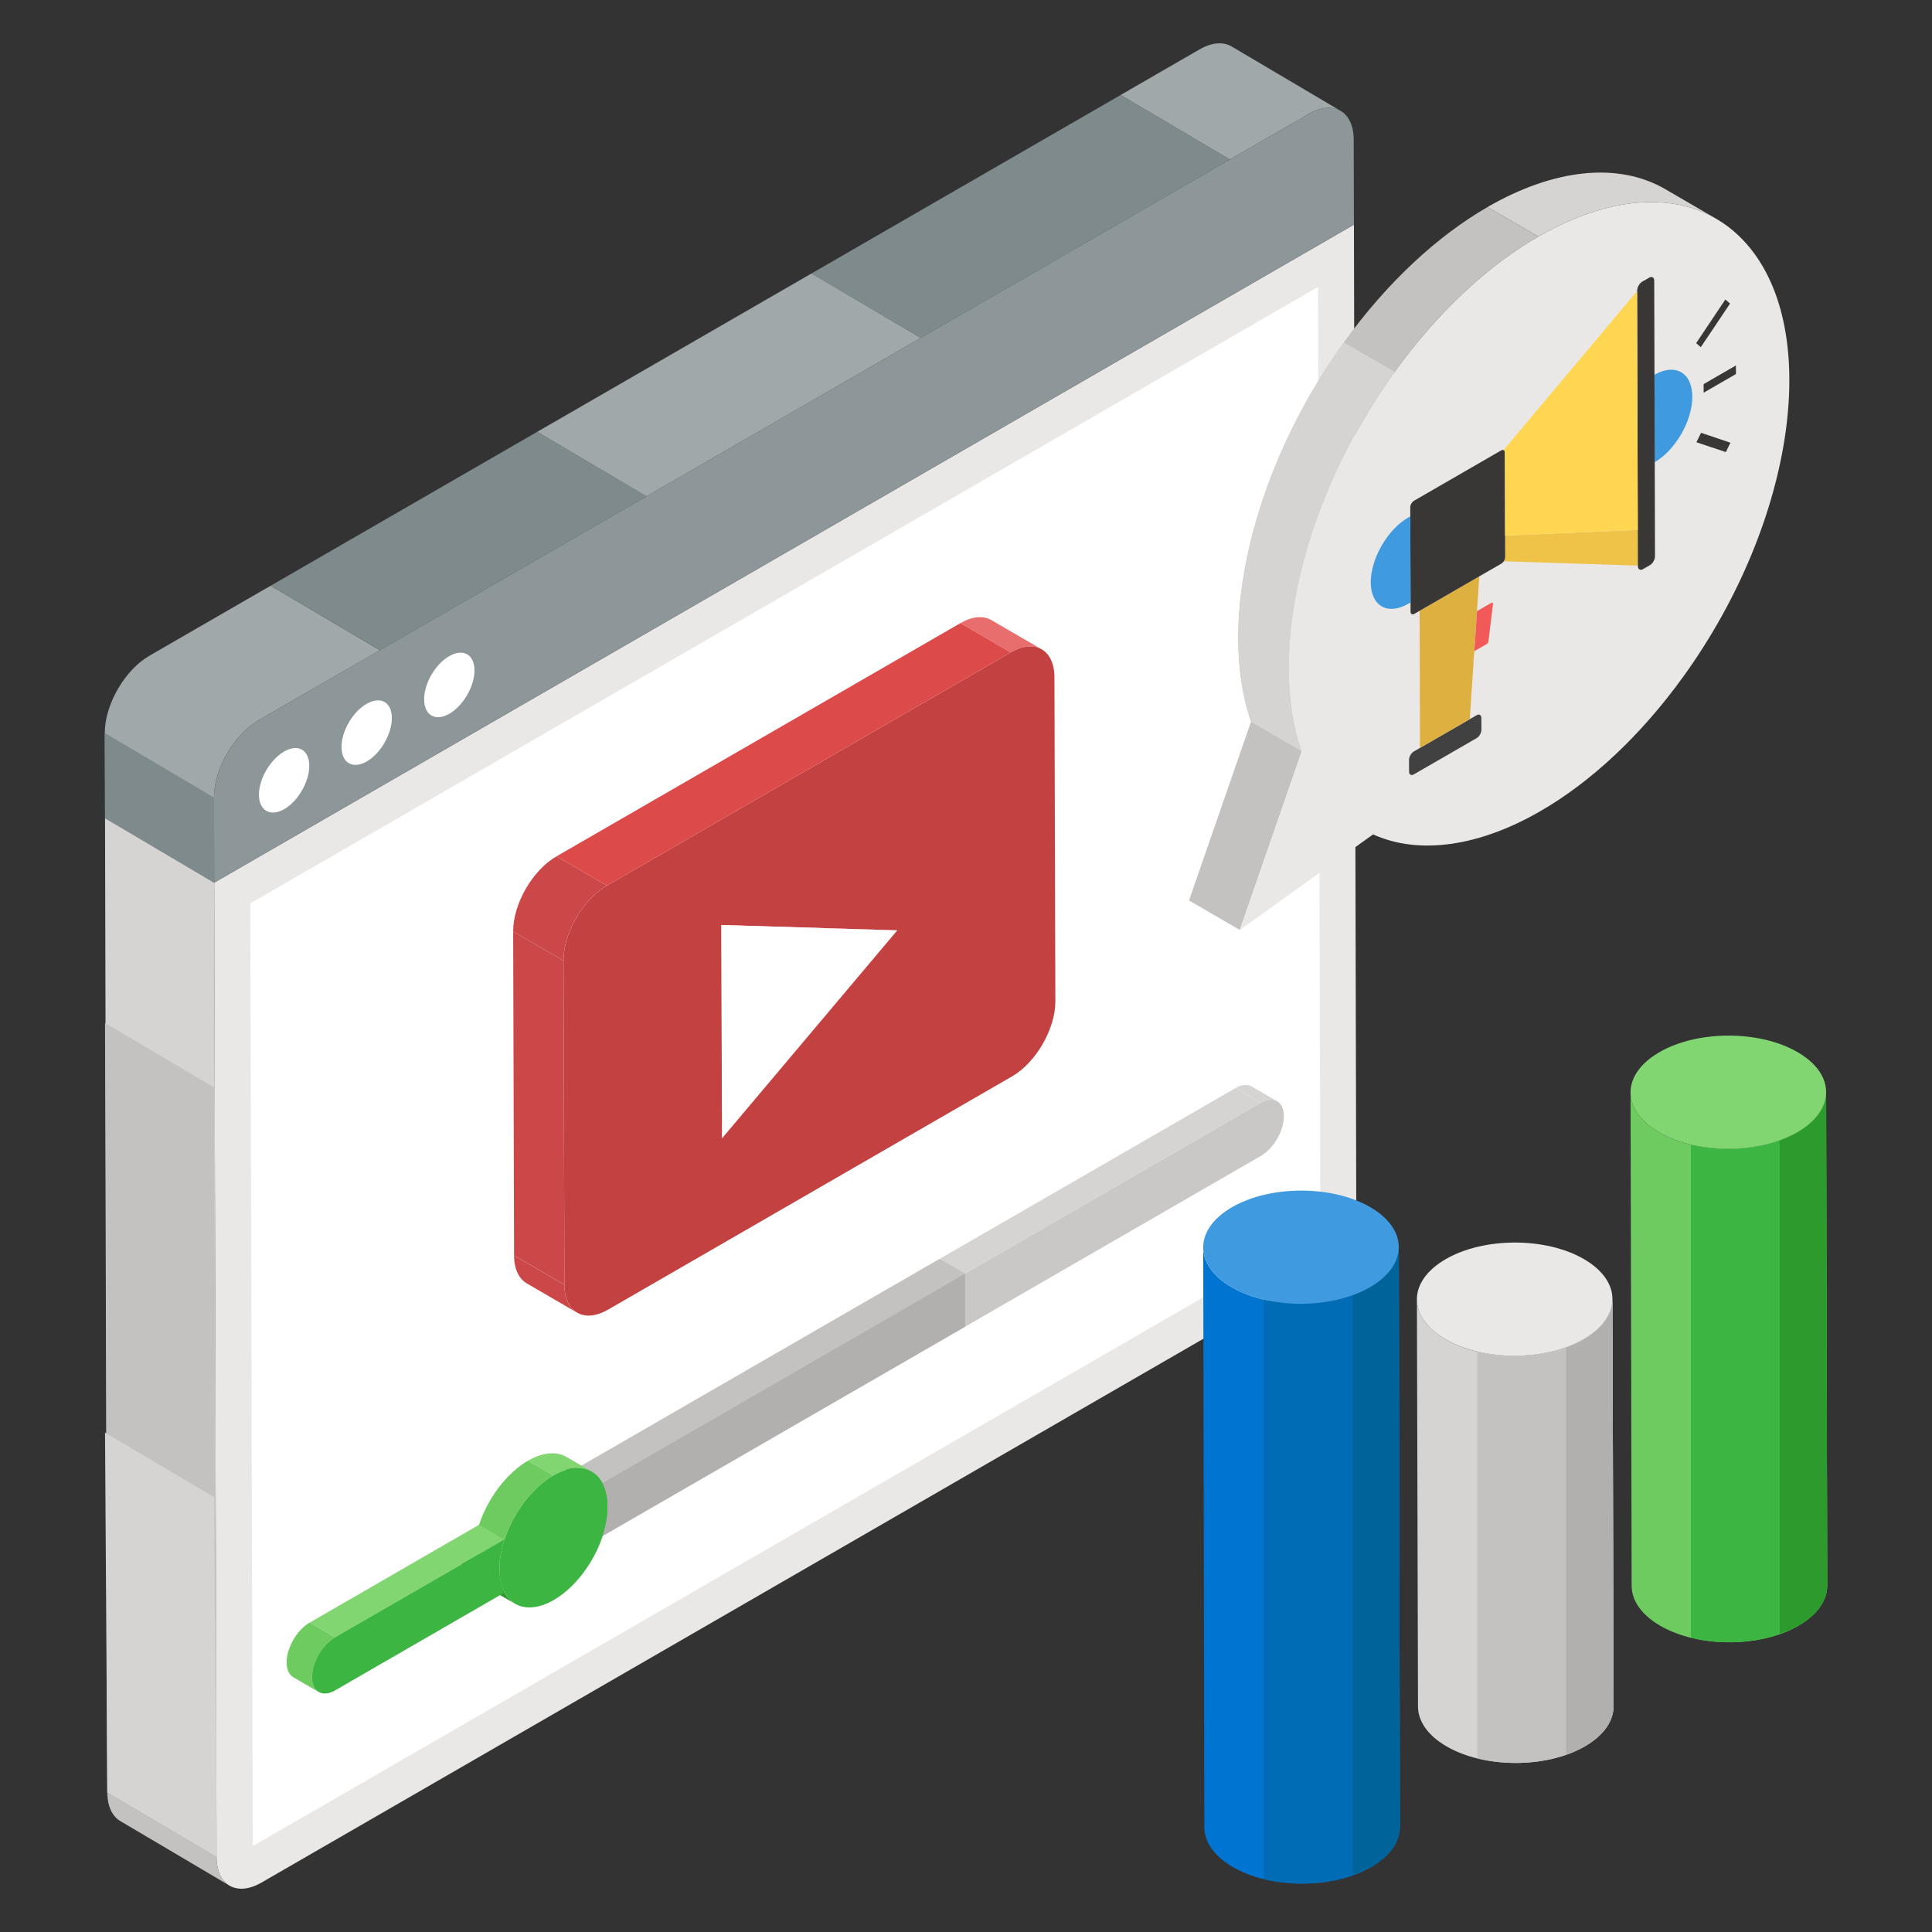
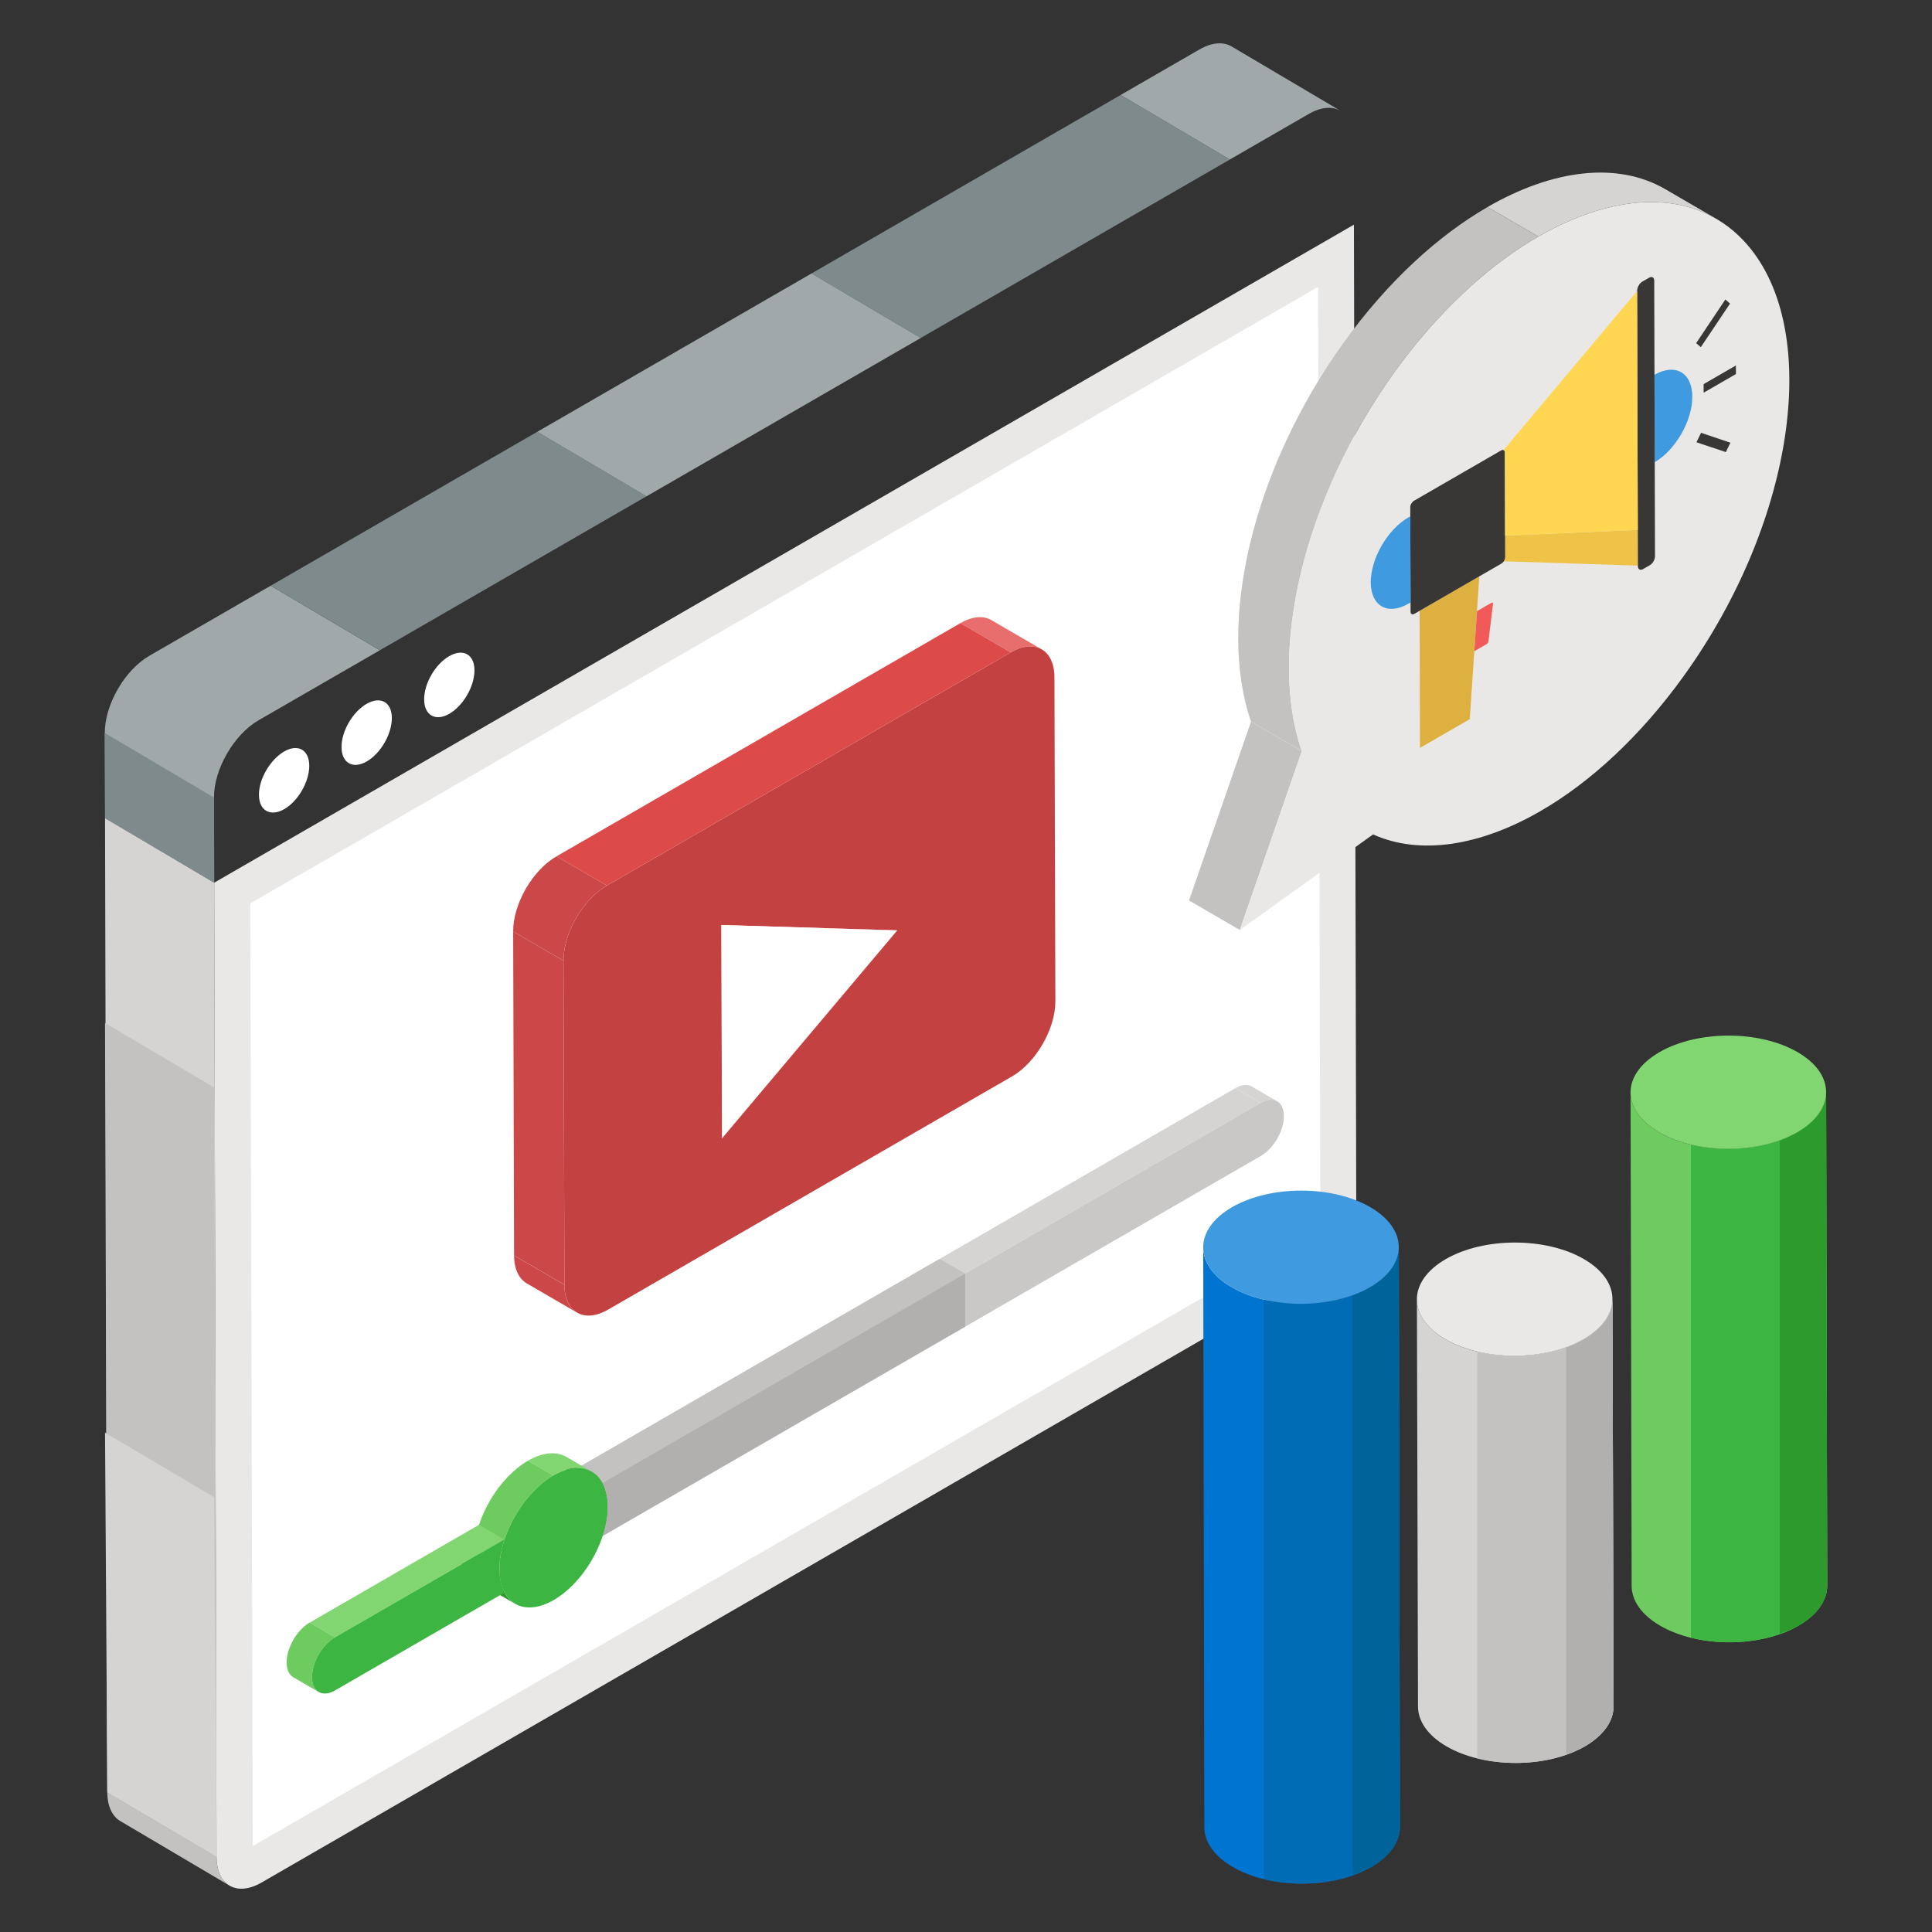
<svg xmlns="http://www.w3.org/2000/svg" id="Layer_1" enable-background="new 0 0 67 67" height="512" viewBox="0 0 67 67" width="512">
  <rect x="0" y="0" width="67" height="67" fill="#333333" stroke="none" />
  <g>
    <g>
      <g>
        <g>
          <g>
            <g>
              <g>
                <g>
                  <g>
                    <g>
                      <g>
                        <g>
                          <g>
                            <g enable-background="new">
                              <g>
                                <path d="m7.963 65.393-3.787-2.238c-.279-.162-.453-.508-.454-.998l3.787 2.238c.001.491.175.836.454.998z" fill="#c4c2c0" />
                              </g>
                              <g>
                                <g>
                                  <path d="m7.509 64.395-3.787-2.238-.08-33.785 3.787 2.238z" fill="#d6d4d2" />
                                </g>
                              </g>
                              <g>
                                <g>
                                  <path d="m7.509 64.395-3.787-2.238-.08-26.681 3.787 2.238z" fill="#c4c2c0" />
                                </g>
                              </g>
                              <g>
                                <g>
                                  <path d="m7.509 64.395-3.787-2.238-.08-12.473 3.787 2.238z" fill="#d6d4d2" />
                                </g>
                              </g>
                              <g>
                                <path d="m46.953 7.791.08 33.785c.003.987-.692 2.19-1.551 2.686l-36.412 21.023c-.859.496-1.558.098-1.561-.89l-.08-33.785z" fill="#e9e8e6" />
                                <path d="m8.679 31.329 37.032-21.38.074 31.63c.002.538-.457 1.332-.927 1.604l-36.093 20.838z" fill="#fff" />
                              </g>
                            </g>
                            <g enable-background="new">
                              <g>
                                <path d="m5.185 22.738c-.86.496-1.554 1.699-1.551 2.686l.008 2.948 3.787 2.238-.009-2.948c-.003-.987.691-2.19 1.551-2.686l4.203-2.426-3.787-2.238z" fill="#a0a8aa" />
                                <g fill="#7e8a8c">
                                  <path d="m7.425 27.66v2.95l-3.78-2.24-.01-2.95z" />
                                  <path d="m9.388 20.311 3.787 2.238 9.245-5.338-3.787-2.238z" />
                                  <path d="m42.65 5.532-3.787-2.238-10.72 6.189 3.787 2.238z" />
                                </g>
                                <path d="m28.143 9.483-9.51 5.491 3.787 2.238 9.51-5.491z" fill="#a0a8aa" />
                                <path d="m45.384 3.953c.432-.25.824-.273 1.107-.108l-3.787-2.238c-.283-.164-.675-.141-1.107.108l-2.734 1.578 3.787 2.238z" fill="#a0a8aa" />
                              </g>
                              <g>
-                                 <path d="m45.384 3.953c.859-.496 1.558-.098 1.561.889l.008 2.948-39.524 22.819-.008-2.948c-.003-.987.692-2.19 1.551-2.686z" fill="#8d9799" />
-                               </g>
+                                 </g>
                            </g>
                          </g>
                        </g>
                        <g fill="#fff">
                          <path d="m9.856 26.06c.475-.274.867-.059.869.495.002.554-.388 1.228-.863 1.503-.482.278-.88.059-.882-.495-.002-.554.394-1.224.876-1.503z" />
                          <path d="m12.714 24.409c.482-.278.874-.062.875.491.002.554-.388 1.228-.87 1.506-.482.278-.874.055-.875-.499-.002-.554.388-1.221.87-1.499z" />
                          <path d="m15.579 22.755c.482-.278.874-.062.875.491.002.554-.388 1.228-.87 1.506-.482.278-.874.055-.875-.499-.002-.554.388-1.221.87-1.499z" />
                        </g>
                      </g>
                    </g>
                  </g>
                </g>
              </g>
            </g>
          </g>
        </g>
        <g>
          <g>
            <g enable-background="new">
              <g>
                <path d="m43.411 37.68.88.511c-.146-.085-.347-.073-.569.056l-.88-.511c.222-.128.424-.14.569-.056z" fill="#d6d4d2" />
              </g>
              <g>
                <path d="m19.682 51.527c.464.27.928.539 1.392.809-.01.301-.071.617-.174.929l-1.392-.809c.103-.313.164-.628.174-.929z" fill="#606060" />
              </g>
              <g>
                <path d="m19.662 51.128c.232.135.464.27.696.404.091.053.181.105.272.158.087.051.174.101.261.152.049.028.114.066.163.094.003.02.005.041.02.4-.692-.402-.692-.402-1.392-.809-.014-.359-.017-.38-.02-.4z" fill="#606060" />
              </g>
              <g>
                <path d="m20.894 51.427-.88-.511 22.827-13.179.88.511z" fill="#d6d4d2" />
              </g>
              <g>
                <path d="m20.894 51.427-.88-.511 12.575-7.26.88.511z" fill="#c4c2c0" />
              </g>
              <g>
                <path d="m19.662 51.128c-.052-.267-.099-.397-.16-.51l1.392.809c.061.113.108.243.16.51-.464-.27-.928-.539-1.392-.809z" fill="#606060" />
              </g>
              <g>
                <path d="m44.524 38.705c.001.509-.356 1.126-.797 1.381l-10.257 5.922v.001l-12.57 7.257c.102-.312.165-.628.174-.929-.014-.359-.017-.38-.02-.4-.052-.267-.099-.398-.16-.51l12.574-7.26.002-.001 10.251-5.919c.442-.256.801-.052.803.457z" fill="#c9c8c7" />
              </g>
              <g>
                <path d="m19.647 50.526.88.511c-.342-.199-.815-.171-1.338.131l-.88-.511c.522-.302.996-.33 1.338-.131z" fill="#81d672" />
              </g>
              <g>
                <path d="m17.864 55.619-1.392-.809c-.289-.168-.484-.498-.535-.962-.001-.008-.001-.014-.002-.02-.002-.016-.002-.02-.002-.025-0-.005-.001-.01-.001-.014-.001-.018-.002-.023-.002-.029-.001-.017-.001-.023-.002-.029-.001-.017-.001-.024-.001-.031-.001-.015-.001-.022-.001-.03-0-.015-.001-.024-.001-.033-0-.013-0-.023-0-.033 0-.015 0-.022 0-.029 0-.007 0-.013 0-.02 0-.016 0-.024.001-.032 0-.013.001-.022.001-.031l1.392.809c-0.0.009-.001.018-.001.031-0.0.008-0.0.016-.001.032-0.0.007-0.0.013-0.0.02-0.0.007-0.0.014-0.0.029 0.0.01 0.0.02 0.0.033 0.0.009 0.0.018.001.033 0.0.008 0.0.015.001.03 0.0.007.001.014.001.031 0.0.006.001.012.002.029 0.0.006.001.011.002.029 0.0.005.001.01.001.014 0.0.005.001.009.002.025.001.006.001.011.002.02.051.464.246.794.535.962z" fill="#2c9a2c" />
              </g>
              <g>
                <path d="m17.318 54.302-.88-.511c.047-1.171.866-2.554 1.871-3.134l.88.511c-1.005.58-1.824 1.963-1.871 3.134z" fill="#6dcb60" />
              </g>
              <g>
                <path d="m19.189 51.168c.752-.434 1.402-.301 1.705.258.061.113.108.243.139.389.002.01.004.017.005.024.002.013.004.019.005.024.003.014.003.02.004.025.002.015.003.02.004.024.001.004.001.009.002.013.004.031.007.051.009.072.001.012.002.019.003.026.001.012.002.019.002.025.001.014.002.02.002.027.001.014.001.02.002.027.001.015.001.021.002.027.001.016.001.021.001.028.001.017.001.023.001.028 0.0.018 0.0.023.001.028 0.0.008 0.0.015 0.0.023 0.0.016 0.0.027-0.0.037-0.0.011-0.0.021-0.0.031-0.0.012-.001.022-.001.031-.01.301-.071.617-.174.929-.298.907-.946 1.789-1.698 2.224-.964.556-1.761.18-1.872-.832-.001-.008-.001-.014-.002-.02-.002-.016-.002-.02-.002-.025-0-.005-.001-.01-.001-.014-.001-.018-.002-.023-.002-.029-.001-.017-.001-.023-.002-.029-.001-.017-.001-.024-.001-.031-.001-.015-.001-.022-.001-.03-0-.015-.001-.024-.001-.033-0-.013-0-.023-0-.033 0-.015 0-.022 0-.029 0-.007 0-.013 0-.02 0-.016 0-.024.001-.032 0-.013.001-.022.001-.031.047-1.171.866-2.554 1.871-3.134z" fill="#3db542" />
              </g>
              <g>
                <path d="m11.618 56.782-.88-.511 5.873-3.391.88.511z" fill="#81d672" />
              </g>
              <g>
                <path d="m11.053 58.677-.88-.511c-.144-.083-.233-.261-.233-.514-.001-.508.355-1.126.798-1.382l.88.511c-.442.255-.799.873-.798 1.382.001.253.09.43.233.514z" fill="#6dcb60" />
              </g>
              <g>
                <path d="m17.491 53.391c-.101.306-.162.615-.174.911-0.0.009-.001.018-.001.027-0.0.012-.001.02-.001.028-0.0.015-0.0.022-0.0.028-0.0.007-0.0.014-0.0.021 0.0.018 0.0.027 0.0.037 0.0.012 0.0.02.001.029 0.0.014.001.022.001.029.001.014.001.021.001.028.001.016.001.022.002.028.007.085.008.09.008.096.025.226.082.418.168.576l-5.873 3.391c-.442.255-.801.051-.803-.458-.001-.508.355-1.126.798-1.382z" fill="#3db542" />
              </g>
            </g>
            <g enable-background="new">
              <g>
                <path d="m34.38 21.505 1.746 1.015c-.275-.16-.655-.137-1.075.105l-1.746-1.015c.42-.242.8-.265 1.075-.105z" fill="#e86d6d" />
              </g>
              <g>
                <path d="m25.038 39.475-1.746-1.015 6.075-7.211 1.746 1.015z" fill="#f25a5a" />
              </g>
              <g>
                <path d="m20.014 45.522-1.746-1.015c-.271-.158-.439-.492-.441-.968l1.746 1.015c.001.476.169.811.441.968z" fill="#cc4848" />
              </g>
              <g>
                <path d="m25.017 32.079-1.746-1.015 6.096.185 1.746 1.015z" fill="#fff" />
              </g>
              <g>
                <path d="m25.038 39.475-1.746-1.015-.021-7.395 1.746 1.015z" fill="#fff" />
              </g>
              <g>
                <path d="m35.052 22.625c.834-.481 1.512-.096 1.515.863l.032 11.235c.003.958-.671 2.126-1.505 2.607l-14.005 8.086c-.834.481-1.512.095-1.515-.863l-.032-11.235c-.003-.959.671-2.126 1.505-2.607zm-10.014 16.85 6.075-7.211-6.096-.185z" fill="#c44141" />
              </g>
              <g>
                <path d="m31.113 32.264-6.075 7.21-.02-7.395z" fill="#fff" />
              </g>
              <g>
                <path d="m19.574 44.553-1.746-1.015-.032-11.235 1.746 1.015z" fill="#cc4848" />
              </g>
              <g>
                <path d="m21.047 30.711-1.746-1.015 14.005-8.086 1.746 1.015z" fill="#dd4a4a" />
              </g>
              <g>
                <path d="m19.542 33.318-1.746-1.015c-.003-.959.671-2.126 1.505-2.607l1.746 1.015c-.834.481-1.508 1.648-1.505 2.607z" fill="#cc4848" />
              </g>
            </g>
            <path d="m33.47 44.166v1.842l-12.57 7.257c.102-.312.165-.628.174-.929-.014-.359-.017-.38-.02-.4-.052-.267-.099-.398-.16-.51l12.574-7.26z" fill="#b2b0af" />
          </g>
        </g>
      </g>
      <g>
        <g enable-background="new">
          <g>
            <path d="m42.996 32.251-1.762-1.024 2.15-6.202 1.762 1.024z" fill="#c4c2c0" />
          </g>
          <g>
            <path d="m57.752 6.561 1.762 1.024c-1.663-.966-3.901-.689-6.166.619l-1.762-1.024c2.265-1.308 4.503-1.585 6.166-.619z" fill="#d6d4d2" />
          </g>
          <g>
            <path d="m45.147 26.049-1.762-1.024c-1.18-3.383.02-8.712 3.218-13.152 1.515-2.1 3.257-3.696 4.984-4.693l1.762 1.024c-1.727.997-3.469 2.593-4.984 4.693-3.198 4.44-4.398 9.77-3.218 13.152z" fill="#c4c2c0" />
          </g>
          <g>
-             <path d="m45.146 26.047-1.76-1.02c-1.18-3.38.02-8.71 3.22-13.15l1.76 1.02c-3.2 4.44-4.4 9.77-3.22 13.15z" fill="#d6d4d2" />
-           </g>
+             </g>
          <g>
            <path d="m53.348 8.204c2.725-1.573 5.411-1.655 7.103.125 2.777 2.923 1.85 9.683-2.061 15.115-1.511 2.099-3.248 3.691-4.969 4.685-2.103 1.214-4.184 1.537-5.804.808l-4.621 3.314 2.15-6.202c-1.18-3.383.02-8.712 3.218-13.152 1.515-2.1 3.257-3.696 4.984-4.693z" fill="#e9e8e6" />
          </g>
        </g>
      </g>
      <g>
        <g>
          <path d="m57.376 12.996c.723-.41 1.31-.074 1.312.761.002.833-.58 1.847-1.304 2.272z" fill="#3f9ae0" />
        </g>
        <g>
          <path d="m52.198 18.573 4.598-.195.004 1.237-2.178-.07-2.472-.08c.03-.045.049-.099.049-.146l-.002-.705z" fill="#efc348" />
        </g>
        <g>
-           <path d="m51.206 24.804c.09-.052.166-.009.167.095l.001.412c0.0.106-.075.235-.166.287l-2.174 1.255c-.093.053-.169.013-.169-.094l-.001-.412c-0-.104.075-.235.168-.288l.214-.123 1.726-.996z" fill="#414141" />
-         </g>
+           </g>
        <g>
          <path d="m51.301 19.987-.331 4.953-1.726.996-.013-4.754z" fill="#ddb040" />
        </g>
        <g>
          <path d="m51.72 20.906c.036-.021.062-0.0.055.045l-.158 1.296c-.005.033-.028.071-.057.087l-.432.249.094-1.39z" fill="#f25a5a" />
        </g>
        <g enable-background="new">
          <g>
            <path d="m52.059 15.62c.032-.018.06-.022.083-.013.028.011.046.041.046.087l.008 2.92.002.705c0.0.047-.019.101-.049.146-.022.033-.049.061-.079.078l-3.022 1.745c-.071.041-.131.007-.131-.075l-.01-3.625c-0-.082.059-.182.13-.223z" fill="#383736" />
          </g>
          <g>
            <path d="m48.908 17.907.008 2.987-.074.042c-.717.414-1.303.083-1.305-.741-.001-.409.143-.869.379-1.276.232-.404.559-.763.917-.97z" fill="#3f9ae0" />
          </g>
        </g>
        <g>
          <path d="m57.188 9.632c.1-.058.178-.013.179.099l.009 3.265.009 3.033.009 3.263c0.0.112-.078.25-.177.307l-.237.137c-.097.056-.178.01-.179-.102l-.004-1.257-.023-8.283c-0-.133.08-.269.177-.326z" fill="#383736" />
        </g>
        <g>
          <path d="m52.142 15.607 4.631-5.512.023 8.283-4.598.195-.002.041-.008-2.92c-0-.046-.018-.076-.046-.087z" fill="#ffd651" />
        </g>
        <g>
          <path d="m60.2 12.674.001.297-1.12.647-.001-.297z" fill="#383736" />
        </g>
        <g>
          <path d="m58.991 15.009 1.019.344-.08.161-.08.164-1.019-.341.08-.164z" fill="#383736" />
        </g>
        <g>
          <path d="m59.834 10.386.081.071.081.071-1.013 1.511-.081-.068-.081-.071z" fill="#383736" />
        </g>
      </g>
      <g>
        <g enable-background="new">
          <g>
            <path d="m41.727 43.261.038 20.106c.001.499.33.998.986 1.379 1.322.768 3.465.77 4.796.002.668-.385 1.001-.892 1-1.397l-.038-20.106c.001.506-.332 1.012-1 1.397-1.331.768-3.474.766-4.796-.002-.656-.381-.984-.879-.986-1.379z" fill="#0074d1" />
          </g>
          <g>
            <path d="m48.509 43.244c.001.506-.332 1.012-1 1.397-1.002.578-2.463.72-3.689.427v20.094c1.233.305 2.714.169 3.726-.415.668-.385 1.001-.891 1-1.397z" fill="#006cb5" />
          </g>
          <g>
            <path d="m48.509 43.244c.001.506-.332 1.012-1 1.397-.184.106-.396.182-.607.258v20.12c.225-.079.449-.161.645-.273.668-.385 1.001-.891 1-1.397z" fill="#00649b" />
          </g>
          <g>
            <path d="m42.728 41.863c-1.331.768-1.335 2.01-.016 2.776 1.322.768 3.465.77 4.796.002 1.328-.766 1.335-2.01.012-2.778-1.319-.766-3.465-.766-4.793-0z" fill="#3f9ae0" />
          </g>
        </g>
        <g enable-background="new">
          <g>
            <g>
              <path d="m56.546 37.886.038 17.112c.001.499.33.998.986 1.379 1.322.768 3.465.77 4.796.002.668-.385 1.001-.892 1-1.397l-.038-17.112c.001.506-.332 1.012-1 1.397-1.331.768-3.474.766-4.796-.002-.656-.381-.984-.879-.986-1.379z" fill="#6dcb60" />
            </g>
          </g>
          <g>
            <g>
              <path d="m63.328 37.869c.001.506-.332 1.012-1 1.397-1.002.578-2.463.72-3.689.427v17.101c1.233.305 2.714.169 3.726-.415.668-.385 1.001-.891 1-1.397z" fill="#3db542" />
            </g>
          </g>
          <g>
            <g>
              <path d="m63.328 37.869c.001.506-.332 1.012-1 1.397-.184.106-.396.182-.607.258v17.127c.225-.079.449-.161.645-.273.668-.385 1.001-.891 1-1.397z" fill="#2c9a2c" />
            </g>
          </g>
          <g>
            <g>
              <path d="m57.548 36.488c-1.331.768-1.335 2.01-.016 2.776 1.322.768 3.465.77 4.796.002 1.328-.766 1.335-2.01.012-2.778-1.319-.766-3.465-.766-4.793-0z" fill="#81d672" />
            </g>
          </g>
        </g>
        <g enable-background="new">
          <g>
            <path d="m49.137 45.063.038 14.119c.001.499.33.998.986 1.379 1.322.768 3.465.77 4.796.002.668-.385 1.001-.892 1-1.397l-.038-14.119c.001.506-.332 1.012-1 1.397-1.331.768-3.474.766-4.796-.002-.656-.381-.984-.879-.986-1.379z" fill="#d6d4d2" />
          </g>
          <g>
            <path d="m55.919 45.047c.001.506-.332 1.012-1 1.397-1.002.578-2.463.72-3.689.427v14.108c1.233.305 2.714.169 3.726-.415.668-.385 1.001-.891 1-1.397z" fill="#c4c2c0" />
          </g>
          <g>
            <path d="m55.919 45.047c.001.506-.332 1.012-1 1.397-.184.106-.396.182-.607.258v14.134c.225-.079.449-.161.645-.273.668-.385 1.001-.891 1-1.397z" fill="#b2b0af" />
          </g>
          <g>
            <path d="m50.138 43.665c-1.331.768-1.335 2.01-.016 2.776 1.322.768 3.465.77 4.796.002 1.328-.766 1.335-2.01.012-2.778-1.319-.766-3.465-.766-4.793-0z" fill="#e9e8e6" />
          </g>
        </g>
      </g>
    </g>
  </g>
</svg>